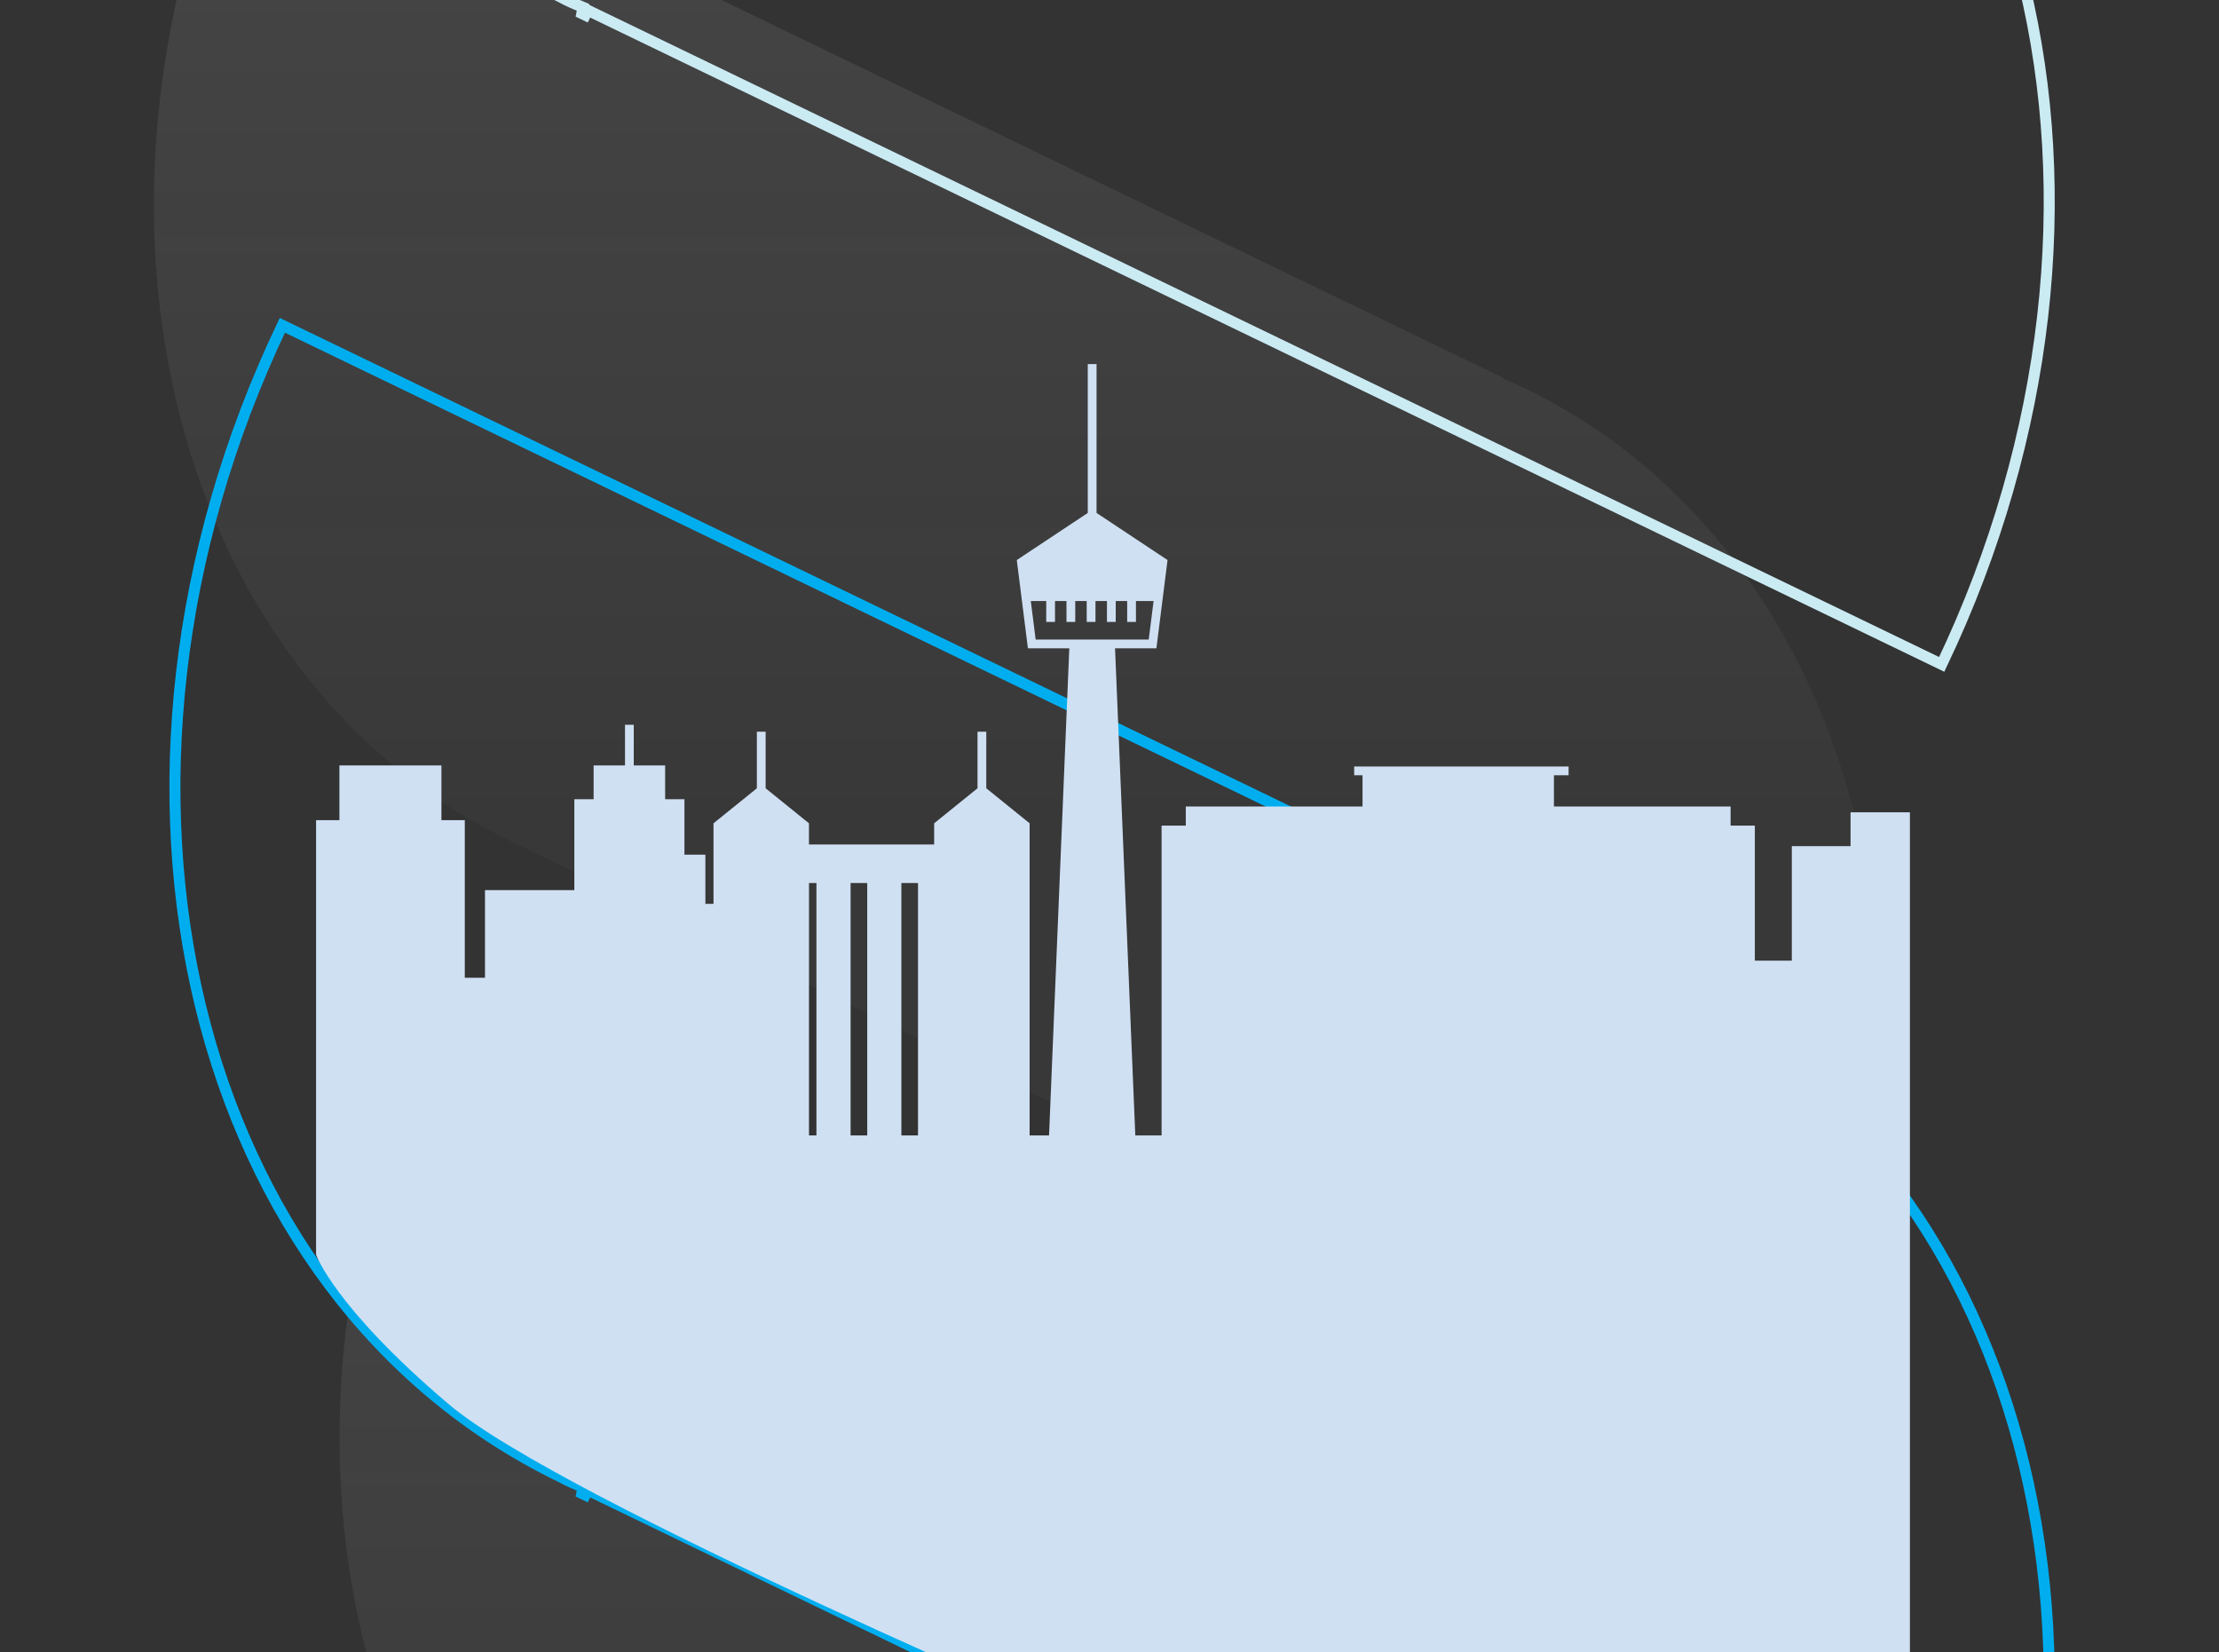
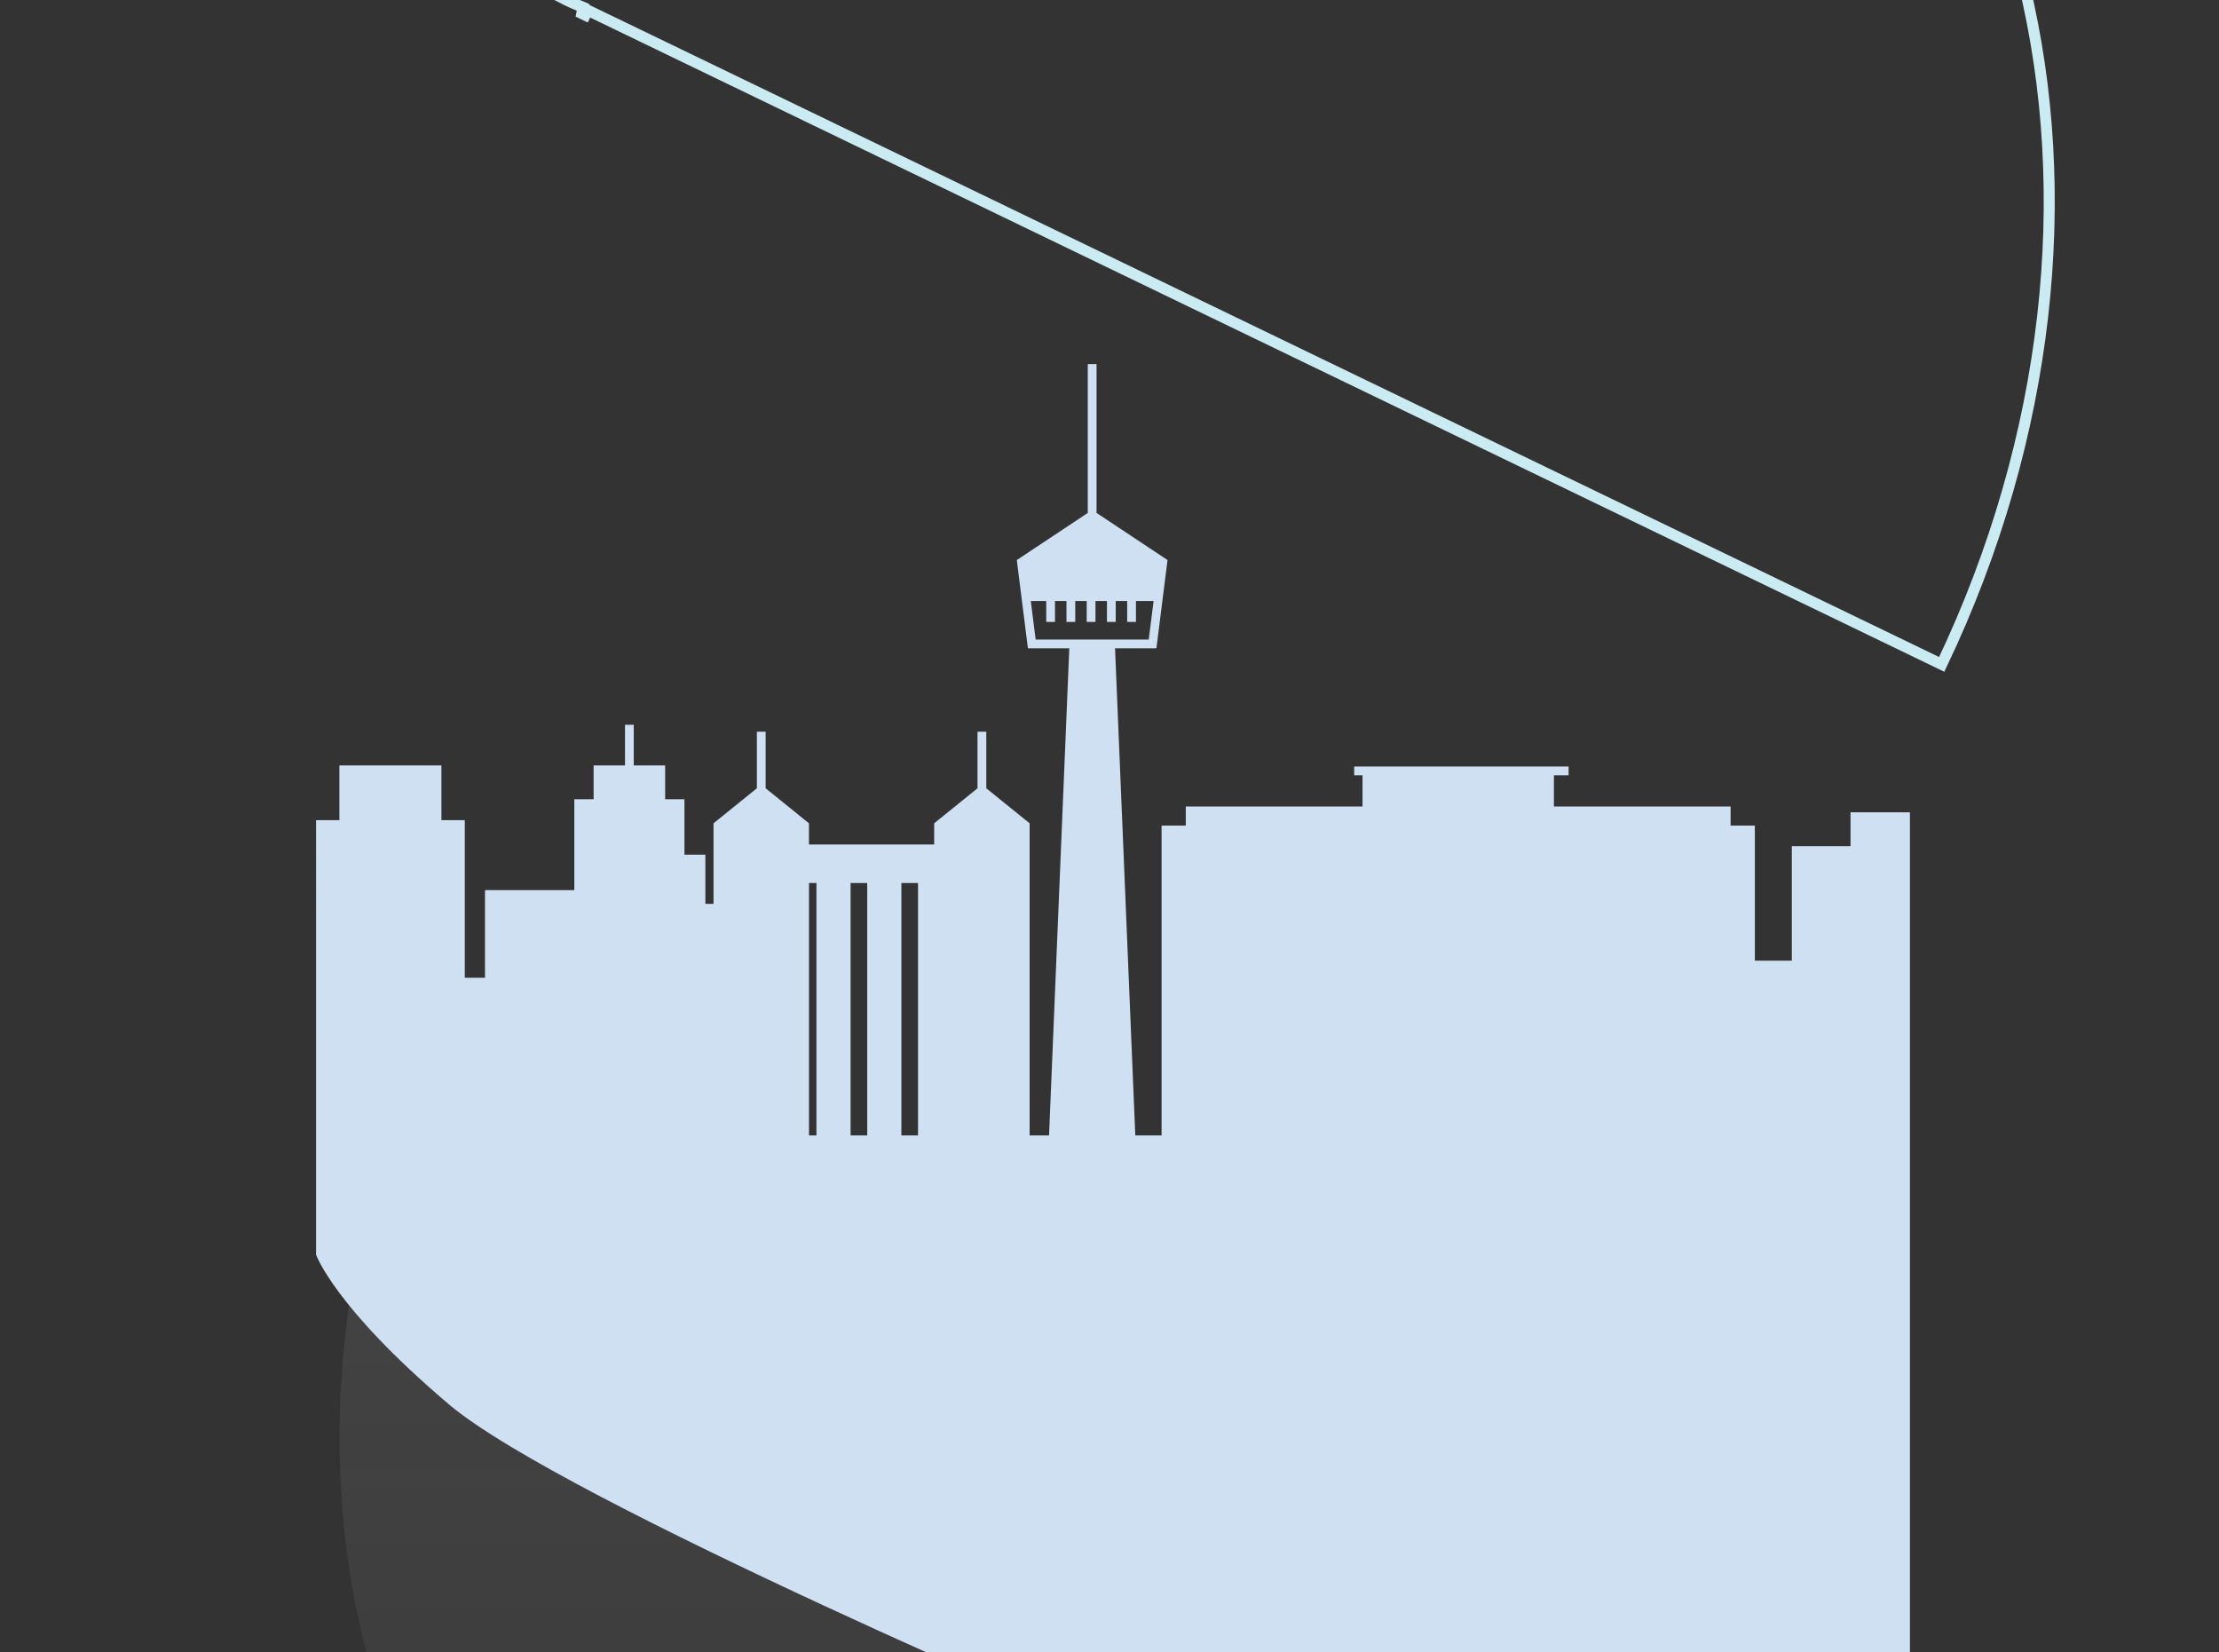
<svg xmlns="http://www.w3.org/2000/svg" width="403" height="300" viewBox="0 0 403 300" fill="none">
  <rect x="0" y="0" width="403" height="300" fill="#333333" stroke="none" />
-   <path opacity="0.1" d="M273.061 68.646C273.061 68.721 272.986 68.721 272.986 68.721C274.25 69.241 275.513 69.835 276.776 70.429C339.411 100.67 360.067 187.379 323.065 264.057L96.3 154.463C96.3 154.389 96.374 154.389 96.374 154.389C95.111 153.869 93.848 153.349 92.659 152.68C30.023 122.366 9.294 35.731 46.295 -40.947L273.061 68.646Z" fill="url(#paint0_linear_1679_21537)" />
  <path opacity="0.1" d="M306.719 292.511C306.719 292.586 306.645 292.586 306.645 292.586C307.908 293.106 309.171 293.7 310.36 294.295C372.995 324.535 393.725 411.244 356.649 487.922L129.958 378.329C129.958 378.254 130.032 378.254 130.032 378.254C128.769 377.734 127.506 377.214 126.317 376.545C63.682 346.305 43.026 259.596 80.028 182.918L306.719 292.511Z" fill="url(#paint1_linear_1679_21537)" />
-   <path d="M297.6 176.956L298.251 177.27L298.228 177.386H297.491C297.491 177.255 297.521 177.103 297.6 176.956ZM105.889 270.071L105.867 270.179L352.64 389.388C392.304 306.219 369.623 212.816 302.119 180.236C300.737 179.586 299.381 178.948 298.03 178.392L298.051 178.284L51.278 59.075C11.615 142.243 34.376 235.57 101.886 268.23L101.914 268.243L101.94 268.258C103.177 268.953 104.5 269.499 105.889 270.071ZM106.318 271.507C106.397 271.36 106.427 271.208 106.427 271.077H105.69L105.667 271.192L106.318 271.507Z" stroke-width="2" style="stroke: rgb(0, 174, 239);" />
  <path d="M336.085 147.51V153.66H325.419V174.448H318.703V149.923H314.302V146.459H282.214V140.785H284.878V139.193H245.937V140.785H247.453V146.459H215.356V149.923H210.959V206.187H206.184L202.506 117.729H210.019L212.04 101.7L199.148 93.145V66.113H197.556V93.145L184.664 101.7L186.682 117.729H194.198L190.521 206.187H186.992V149.506L179.122 143.147V132.869H177.531V143.147L169.656 149.506V153.354H146.919V149.506L139.05 143.147V132.869H137.458V143.147L129.584 149.506V164.135H128.107V155.206H124.302V145.135H120.799V138.998H115.1V131.613H113.508V138.998H107.809V145.135H104.306V161.645H88.081V177.559H84.412V148.936H80.168V138.993H61.641V148.936H57.406L57.405 227.854C57.405 227.854 60.744 237.392 81.5 255C102.256 272.609 202.135 314.91 202.135 314.91L274.501 349.972L346.866 310.808V147.51H336.085ZM148.277 206.187H146.924V160.351H148.277V206.187ZM157.501 206.187H154.479V160.351H157.501V206.187ZM166.724 206.187H163.702V160.351H166.724V206.187ZM188.09 116.137L187.205 109.14H190.01V112.936H191.602V109.14H193.687V112.936H195.279V109.14H197.361V112.936H198.952V109.14H201.038V112.936H202.63V109.14H204.711V112.936H206.303V109.14H209.508L208.623 116.137H188.099H188.09Z" style="fill: rgb(208, 224, 243);" />
  <path d="M297.6 -91.783L298.251 -91.468L298.228 -91.352H297.491C297.491 -91.484 297.521 -91.635 297.6 -91.783ZM105.889 1.332L105.867 1.44L352.64 120.65C392.304 37.481 369.623 -55.922 302.119 -88.503C300.737 -89.153 299.381 -89.79 298.03 -90.346L298.051 -90.454L51.278 -209.663C11.615 -126.495 34.376 -33.168 101.886 -0.509L101.914 -0.495L101.94 -0.48C103.177 0.215 104.5 0.761 105.889 1.332ZM106.318 2.769C106.397 2.621 106.427 2.47 106.427 2.338H105.69L105.667 2.454L106.318 2.769Z" stroke-width="2" style="stroke: rgb(203, 235, 243);" />
  <defs>
    <linearGradient id="paint0_linear_1679_21537" x1="184.69" y1="-40.947" x2="184.69" y2="264.057" gradientUnits="userSpaceOnUse">
      <stop stop-color="#F5F4FF" />
      <stop offset="0.616" stop-color="#F5F4FF" stop-opacity="0.3" />
    </linearGradient>
    <linearGradient id="paint1_linear_1679_21537" x1="218.355" y1="182.918" x2="218.355" y2="487.922" gradientUnits="userSpaceOnUse">
      <stop stop-color="#F5F4FF" />
      <stop offset="0.616" stop-color="#F5F4FF" stop-opacity="0.3" />
    </linearGradient>
  </defs>
</svg>